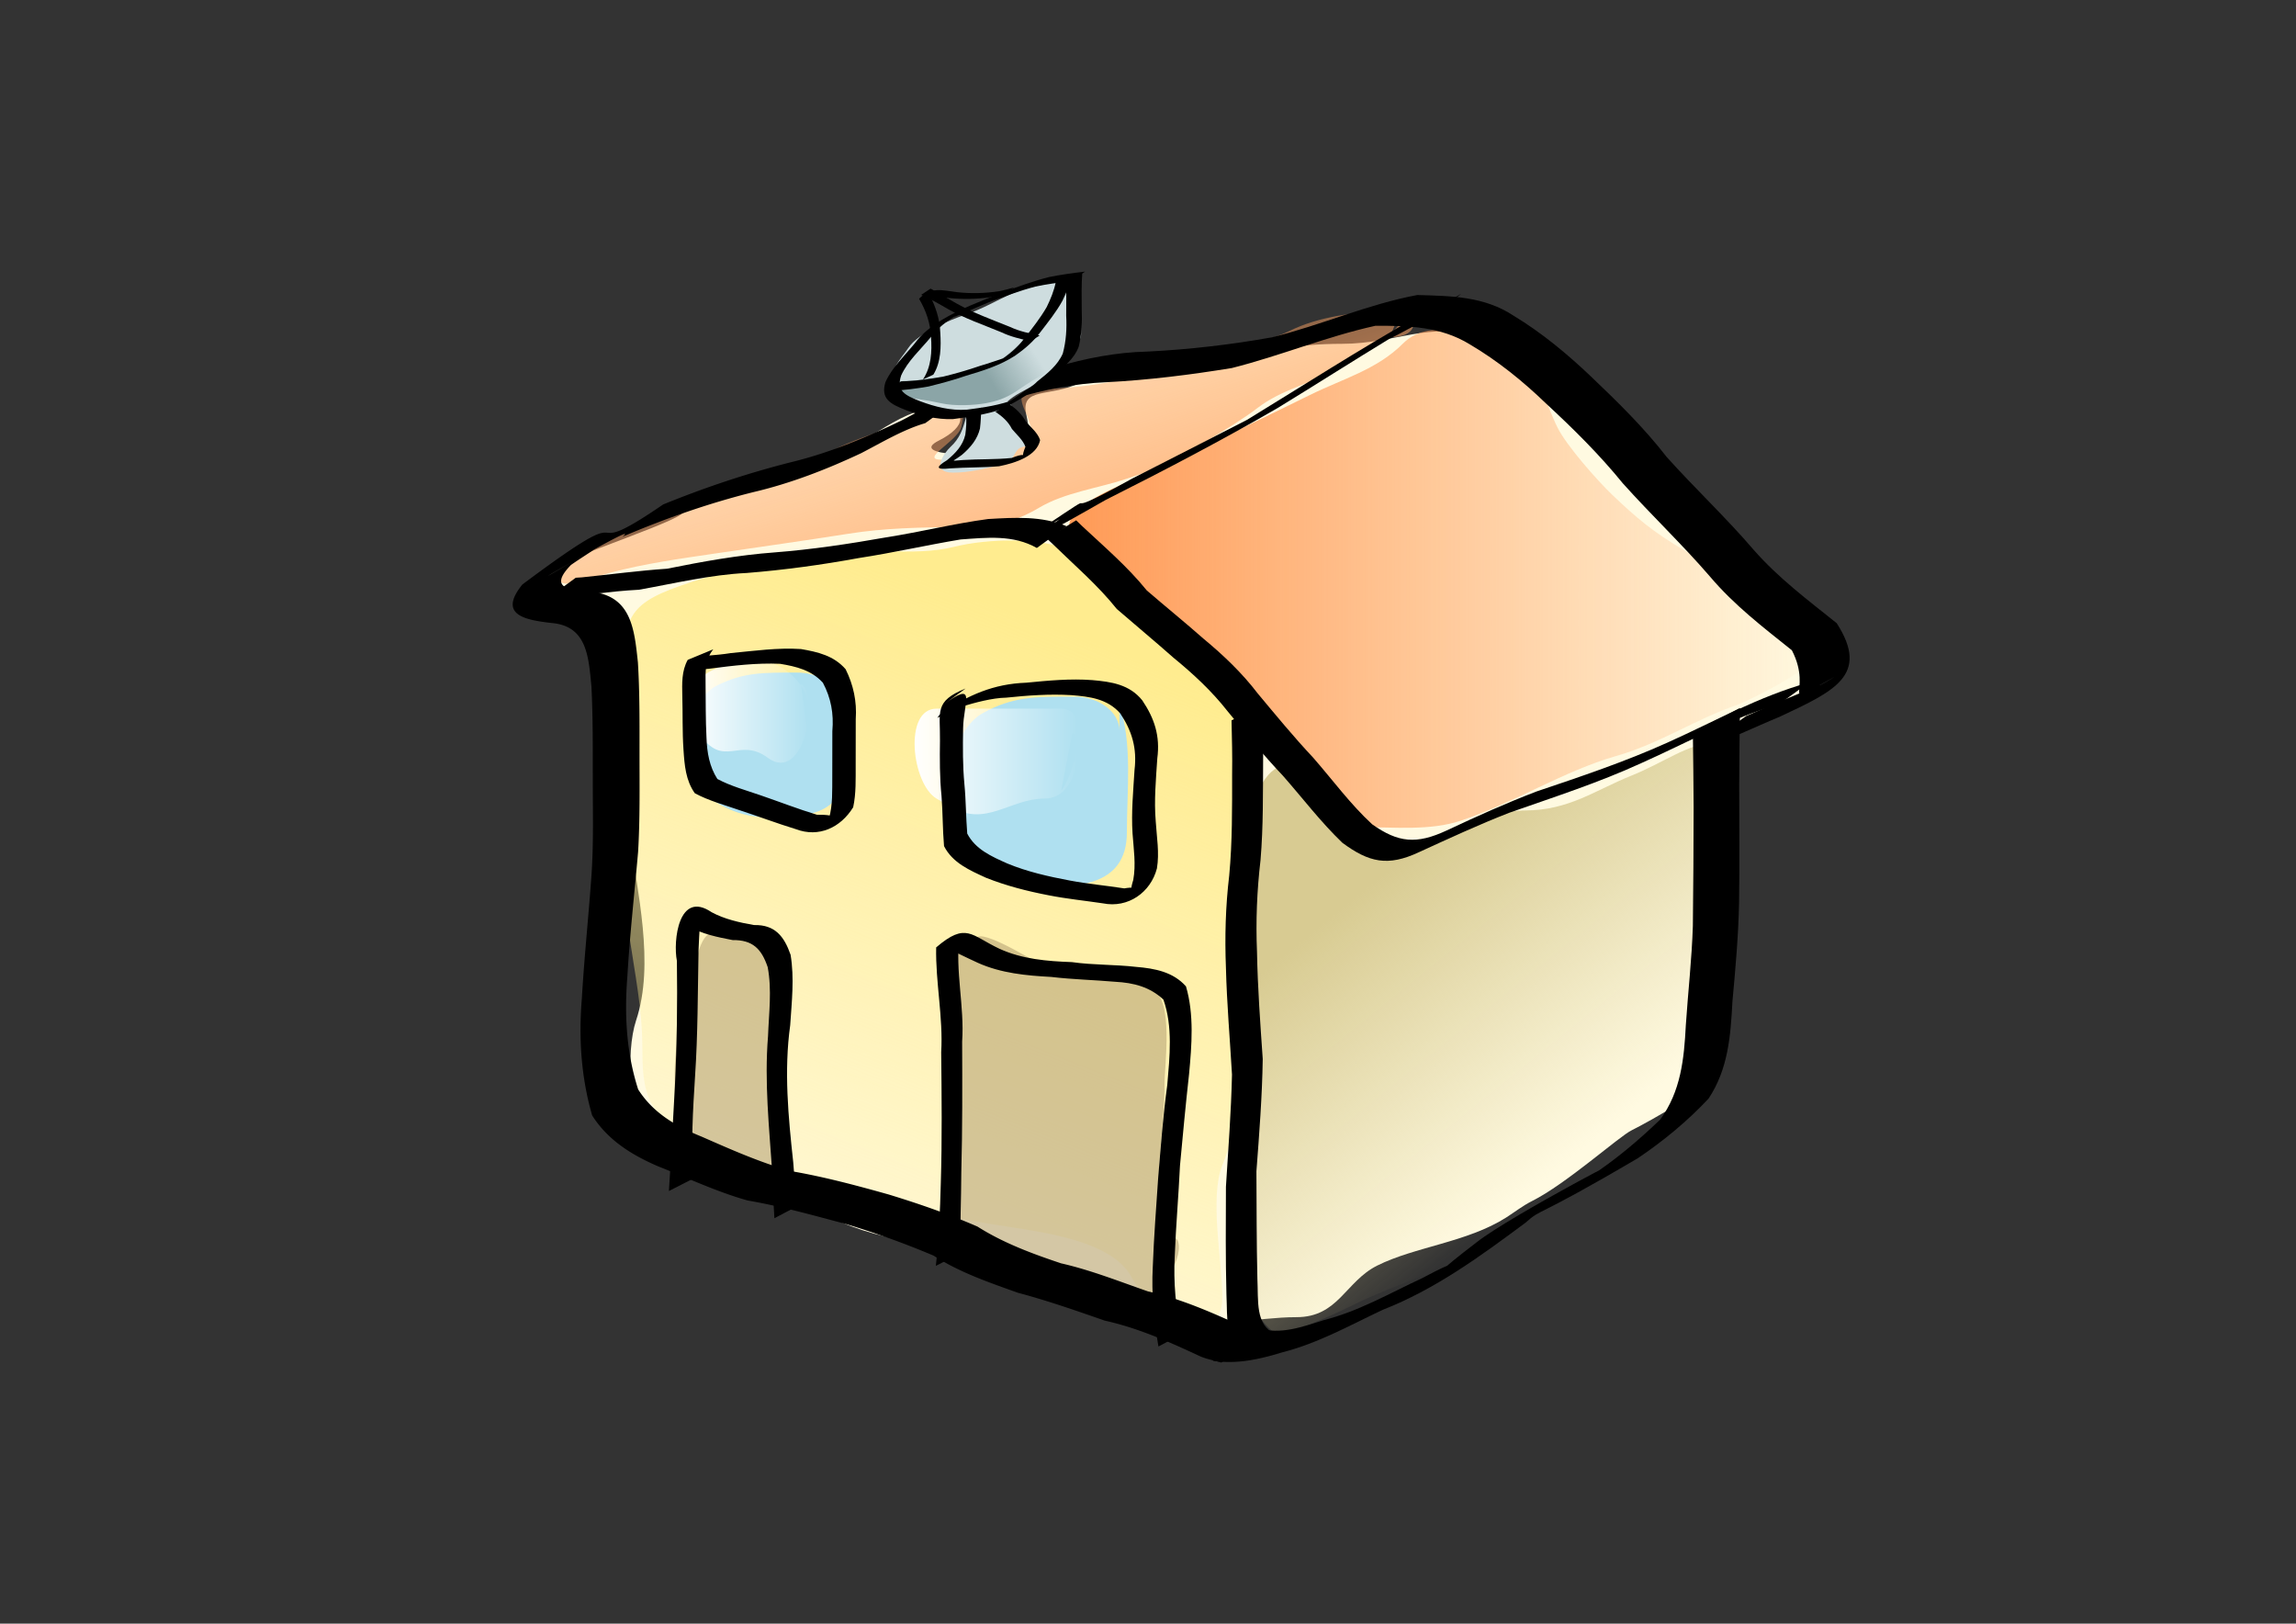
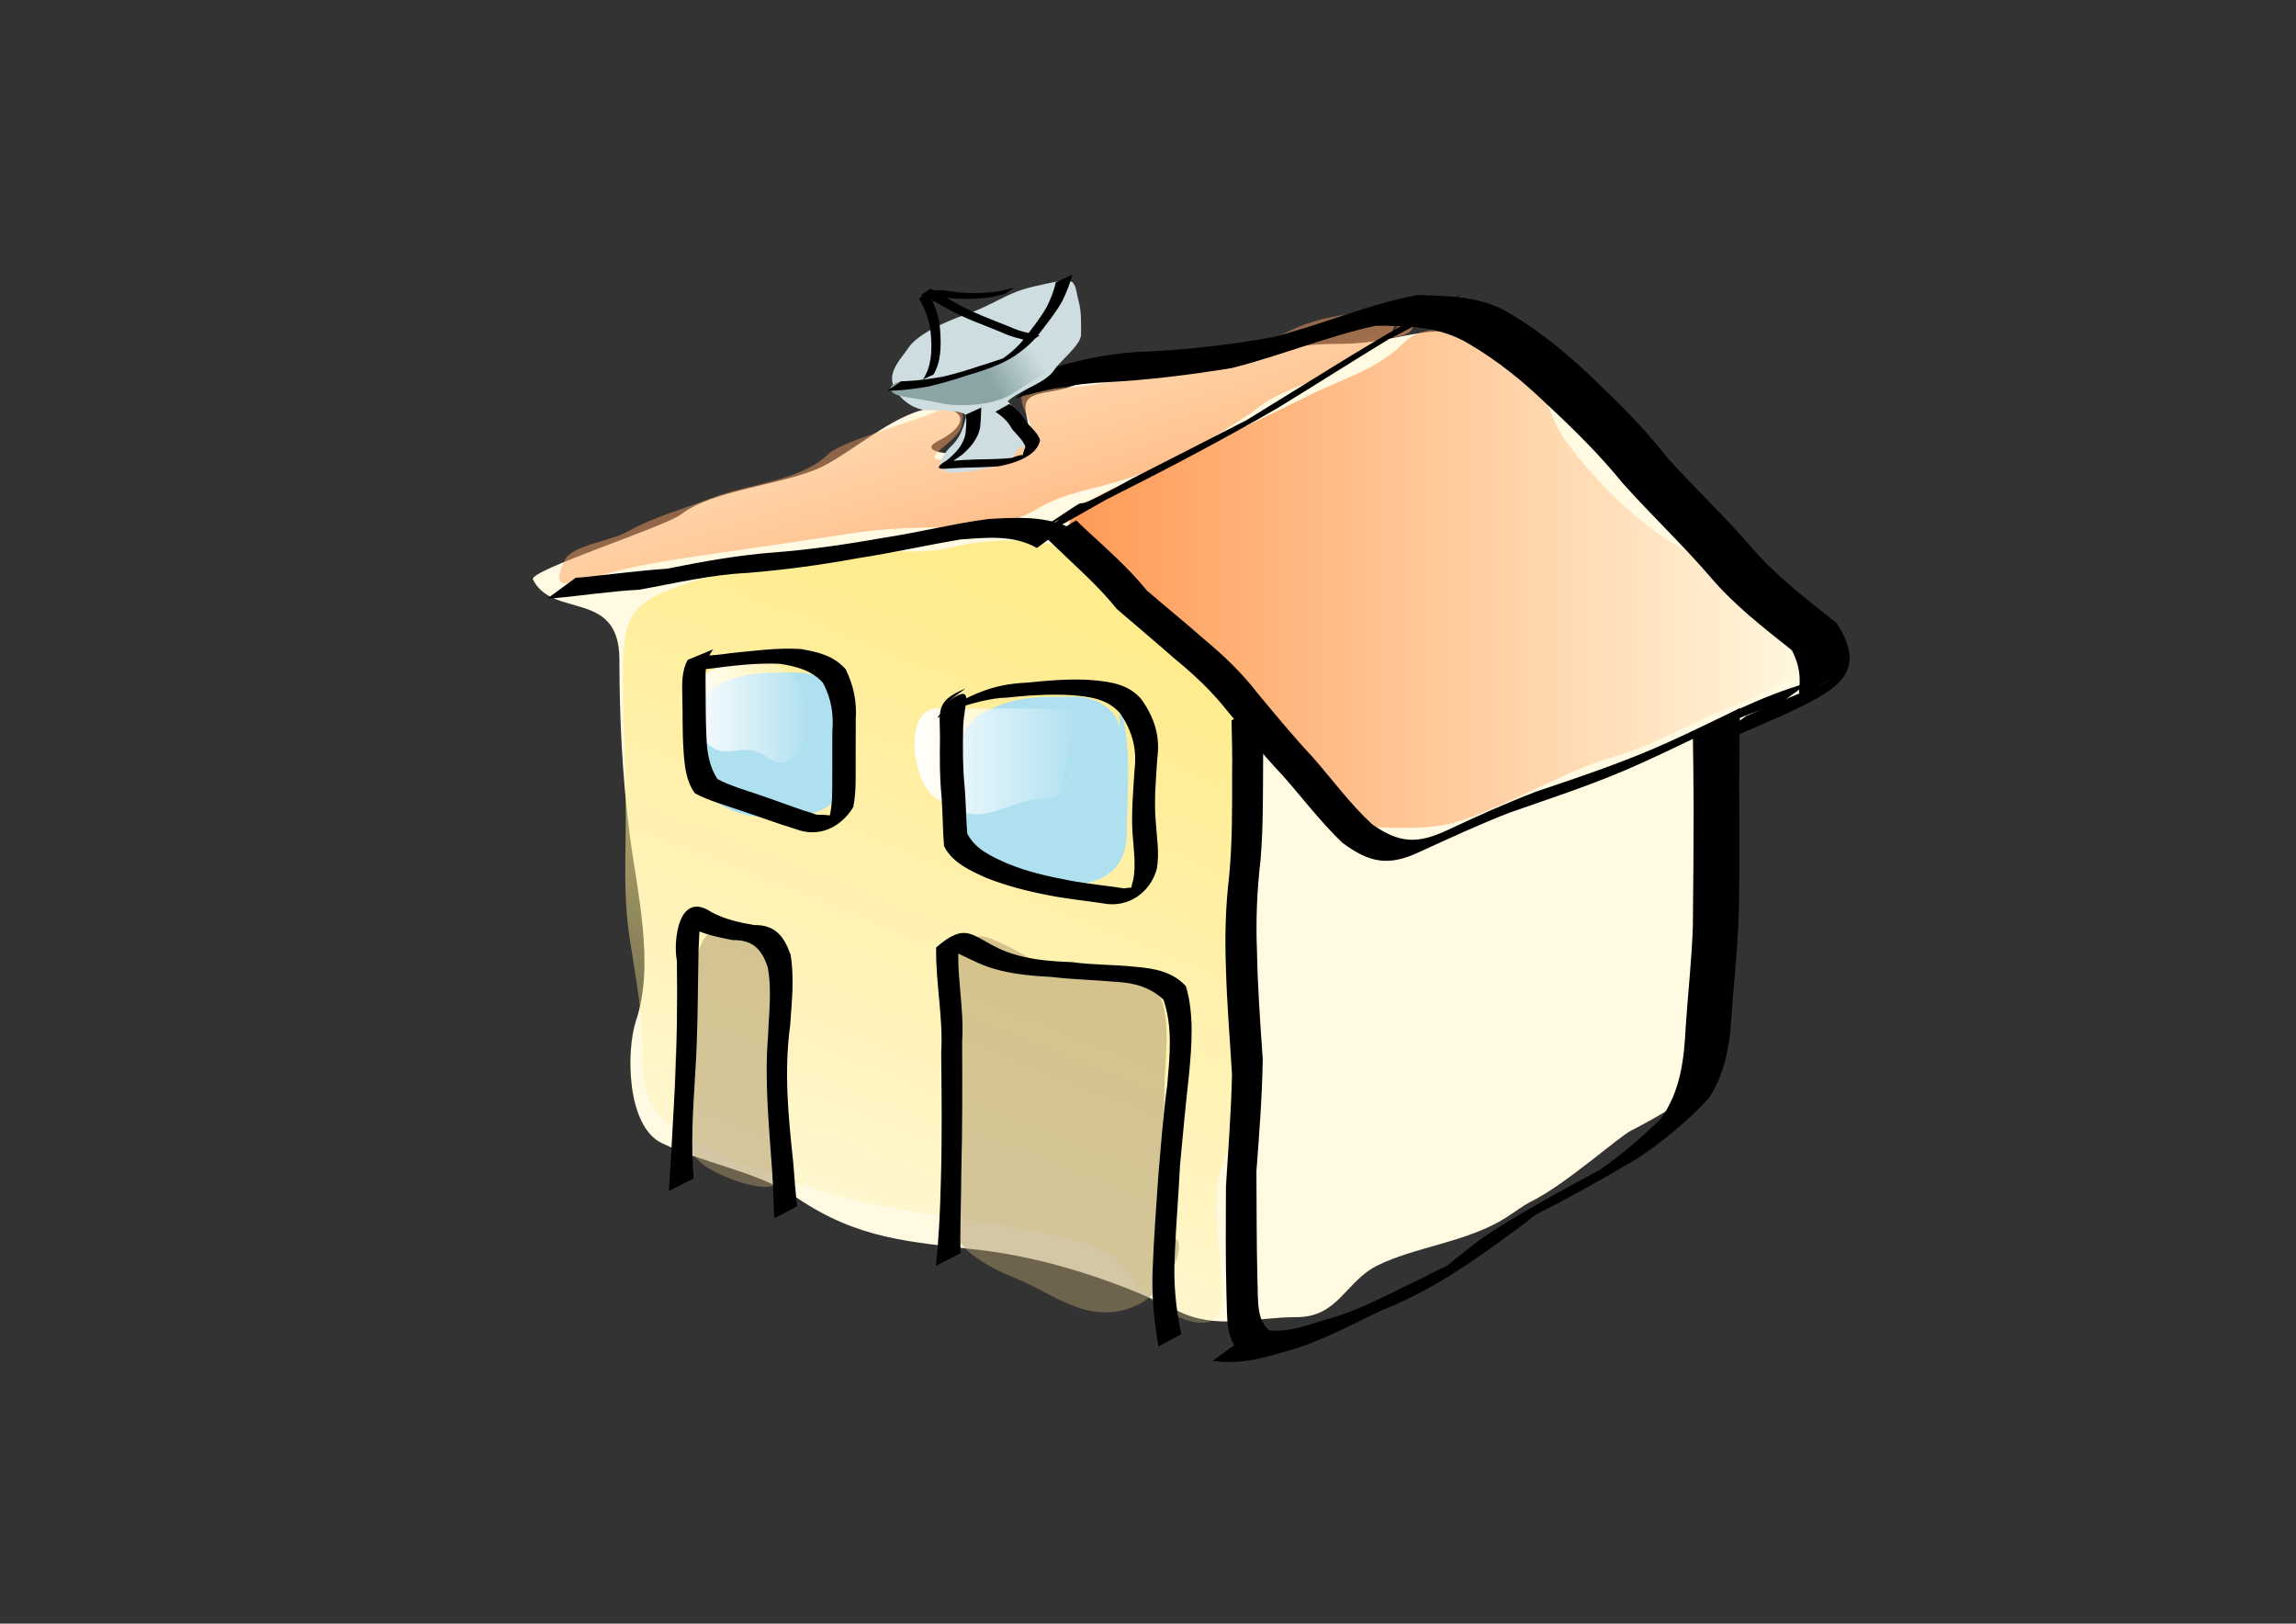
<svg xmlns="http://www.w3.org/2000/svg" xmlns:xlink="http://www.w3.org/1999/xlink" viewBox="0 0 1052.4 744.09" version="1.0">
  <rect x="0" y="0" width="1052.4" height="744.09" fill="#333333" stroke="none" />
  <defs>
    <linearGradient id="i" y2="230.35" gradientUnits="userSpaceOnUse" y1="249.12" gradientTransform="matrix(.819 0 0 1.221 -110 126)" x2="1138.1" x1="1186.9">
      <stop offset="0" stop-color="#ce2724" />
      <stop offset="1" stop-color="#ce2724" stop-opacity="0" />
    </linearGradient>
    <linearGradient id="d">
      <stop offset="0" stop-color="#ffe3e3" />
      <stop offset="1" stop-color="#ffe3e3" stop-opacity="0" />
    </linearGradient>
    <linearGradient id="c">
      <stop offset="0" stop-color="#8ba5a7" />
      <stop offset="1" stop-color="#8ba5a7" stop-opacity="0" />
    </linearGradient>
    <linearGradient id="a">
      <stop offset="0" stop-color="#3d534d" />
      <stop offset="1" stop-color="#61847b" stop-opacity="0" />
    </linearGradient>
    <linearGradient id="e">
      <stop offset="0" stop-color="#183f70" stop-opacity=".469" />
      <stop offset="1" stop-color="#61d5fa" stop-opacity=".082" />
    </linearGradient>
    <linearGradient id="g">
      <stop offset="0" stop-color="#7e75a2" />
      <stop offset="1" stop-color="#7e75a2" stop-opacity="0" />
    </linearGradient>
    <linearGradient id="f">
      <stop offset="0" stop-color="#f0e095" />
      <stop offset="1" stop-color="#b7a860" />
    </linearGradient>
    <linearGradient id="aD" y2="227.68" gradientUnits="userSpaceOnUse" y1="196.64" gradientTransform="matrix(.35 0 0 .439 63.188 512.09)" x2="147.47" x1="205.31">
      <stop offset="0" stop-color="#bacfd1" />
      <stop offset="1" stop-color="#bacfd1" stop-opacity="0" />
    </linearGradient>
    <linearGradient id="aE" y2="199.73" gradientUnits="userSpaceOnUse" y1="210.69" gradientTransform="matrix(.343 0 0 .447 63.824 512.48)" x2="186.01" x1="174.09">
      <stop offset="0" stop-color="#8ba5a7" />
      <stop offset="1" stop-color="#91a4a5" stop-opacity="0" />
    </linearGradient>
    <linearGradient id="aF" y2="236.42" gradientUnits="userSpaceOnUse" y1="243.81" gradientTransform="matrix(.3 0 0 .512 64.431 512.48)" x2="221.2" x1="172.47">
      <stop offset="0" stop-color="#8ba2a2" />
      <stop offset="1" stop-color="#8ba2a2" stop-opacity="0" />
    </linearGradient>
    <linearGradient id="as" y2="467.96" gradientUnits="userSpaceOnUse" y1="445.56" gradientTransform="matrix(.914 0 0 1.095 -64 111)" x2="971.39" x1="1016.9">
      <stop offset="0" stop-color="#8ca8ae" />
      <stop offset="1" stop-color="#8ca8ae" stop-opacity="0" />
    </linearGradient>
    <linearGradient id="at" y2="822.45" gradientUnits="userSpaceOnUse" y1="765.41" gradientTransform="matrix(1.668 0 0 .6 -64 111)" x2="512.76" x1="495.34">
      <stop offset="0" stop-color="#476e7a" />
      <stop offset="1" stop-color="#e0e7e9" stop-opacity="0" />
    </linearGradient>
    <linearGradient id="au" y2="690.93" gradientUnits="userSpaceOnUse" y1="718.1" gradientTransform="matrix(1.39 0 0 .719 -64 111)" x2="568.2" x1="624.01">
      <stop offset="0" stop-color="#e1eaeb" stop-opacity=".796" />
      <stop offset="1" stop-color="#9bb4bc" stop-opacity=".745" />
    </linearGradient>
    <linearGradient id="aa" y2="270.98" xlink:href="#a" gradientUnits="userSpaceOnUse" y1="272" gradientTransform="matrix(.671 0 0 1.49 179 128)" x2="543.21" x1="669.09" />
    <linearGradient id="ab" y2="536.57" xlink:href="#a" gradientUnits="userSpaceOnUse" y1="485.36" gradientTransform="matrix(1.626 0 0 .615 179 128)" x2="246.19" x1="233.77" />
    <linearGradient id="ac" y2="282.73" gradientUnits="userSpaceOnUse" y1="192.89" gradientTransform="matrix(.575 0 0 1.739 179 128)" x2="555.87" x1="628.96">
      <stop offset="0" stop-color="#9dc3b9" />
      <stop offset="1" stop-color="#7daa9e" stop-opacity="0" />
    </linearGradient>
    <linearGradient id="ad" y2="272.38" gradientUnits="userSpaceOnUse" y1="270.87" gradientTransform="matrix(.634 0 0 1.578 179 128)" x2="572.69" x1="540.51">
      <stop offset="0" stop-color="#41948e" />
      <stop offset="1" stop-color="#41948e" stop-opacity="0" />
    </linearGradient>
    <linearGradient id="R" y2="543.72" xlink:href="#b" gradientUnits="userSpaceOnUse" y1="543.72" gradientTransform="matrix(.436 0 0 .426 -573.93 -327.21)" x2="773.6" x1="759.76" />
    <linearGradient id="Q" y2="559.77" xlink:href="#b" gradientUnits="userSpaceOnUse" y1="559.77" gradientTransform="matrix(.437 0 0 .426 -573.93 -327.21)" x2="729.27" x1="712.78" />
    <linearGradient id="P" y2="794.88" xlink:href="#b" gradientUnits="userSpaceOnUse" y1="794.88" gradientTransform="matrix(.664 0 0 .28 -573.93 -327.21)" x2="507.98" x1="495.14" />
    <linearGradient id="O" y2="716.31" xlink:href="#b" gradientUnits="userSpaceOnUse" y1="716.31" gradientTransform="matrix(.58 0 0 .32 -573.93 -327.21)" x2="551.24" x1="534.02" />
    <linearGradient id="N" y2="451.56" xlink:href="#b" gradientUnits="userSpaceOnUse" y1="451.56" gradientTransform="matrix(.397 0 0 .469 -573.93 -327.21)" x2="851.15" x1="832.99" />
    <linearGradient id="M" y2="514.05" xlink:href="#b" gradientUnits="userSpaceOnUse" y1="514.05" gradientTransform="matrix(.433 0 0 .429 -573.93 -327.21)" x2="737.48" x1="721.37" />
    <linearGradient id="L" y2="456.59" xlink:href="#b" gradientUnits="userSpaceOnUse" y1="456.59" gradientTransform="matrix(.421 0 0 .441 -573.93 -327.21)" x2="798.51" x1="782.97" />
    <linearGradient id="K" y2="527.59" xlink:href="#b" gradientUnits="userSpaceOnUse" y1="527.59" gradientTransform="matrix(.471 0 0 .394 -573.93 -327.21)" x2="674.68" x1="657.88" />
    <linearGradient id="J" y2="434.44" xlink:href="#b" gradientUnits="userSpaceOnUse" y1="434.44" gradientTransform="matrix(.424 0 0 .438 -573.93 -327.21)" x2="794.65" x1="774.74" />
    <linearGradient id="I" y2="453.31" xlink:href="#b" gradientUnits="userSpaceOnUse" y1="453.31" gradientTransform="matrix(.427 0 0 .435 -573.93 -327.21)" x2="743.3" x1="724.14" />
    <linearGradient id="H" y2="365.79" xlink:href="#b" gradientUnits="userSpaceOnUse" y1="365.79" gradientTransform="matrix(.381 0 0 .488 -573.93 -327.21)" x2="887.03" x1="868.1" />
    <linearGradient id="G" y2="457.24" xlink:href="#b" gradientUnits="userSpaceOnUse" y1="457.24" gradientTransform="matrix(.456 0 0 .407 -573.93 -327.21)" x2="699.66" x1="682.56" />
    <linearGradient id="F" y2="445.72" xlink:href="#b" gradientUnits="userSpaceOnUse" y1="445.72" gradientTransform="matrix(.527 0 0 .353 -573.93 -327.21)" x2="568.69" x1="546.79" />
    <linearGradient id="E" y2="423.12" xlink:href="#b" gradientUnits="userSpaceOnUse" y1="423.12" gradientTransform="matrix(.518 0 0 .359 -573.93 -327.21)" x2="608.5" x1="591.16" />
    <linearGradient id="D" y2="354.4" xlink:href="#b" gradientUnits="userSpaceOnUse" y1="354.4" gradientTransform="matrix(.463 0 0 .402 -573.93 -327.21)" x2="679.39" x1="661.5" />
    <linearGradient id="C" y2="408.89" xlink:href="#b" gradientUnits="userSpaceOnUse" y1="408.89" gradientTransform="matrix(.515 0 0 .361 -573.93 -327.21)" x2="579.81" x1="560.51" />
    <linearGradient id="B" y2="681.51" xlink:href="#b" gradientUnits="userSpaceOnUse" y1="681.51" gradientTransform="matrix(.54 0 0 .344 -573.93 -327.21)" x2="498.18" x1="481.99" />
    <linearGradient id="A" y2="534.38" xlink:href="#b" gradientUnits="userSpaceOnUse" y1="534.38" gradientTransform="matrix(.442 0 0 .421 -573.93 -327.21)" x2="607.08" x1="588.17" />
    <linearGradient id="z" y2="542.65" xlink:href="#b" gradientUnits="userSpaceOnUse" y1="542.65" gradientTransform="matrix(.472 0 0 .393 -573.93 -327.21)" x2="570.82" x1="549.17" />
    <linearGradient id="y" y2="448.42" xlink:href="#b" gradientUnits="userSpaceOnUse" y1="448.42" gradientTransform="matrix(.415 0 0 .448 -573.93 -327.21)" x2="647.07" x1="625.79" />
    <linearGradient id="x" y2="391.27" xlink:href="#b" gradientUnits="userSpaceOnUse" y1="391.27" gradientTransform="matrix(.391 0 0 .476 -573.93 -327.21)" x2="692.64" x1="670.12" />
    <linearGradient id="w" y2="382.83" xlink:href="#b" gradientUnits="userSpaceOnUse" y1="382.83" gradientTransform="matrix(.411 0 0 .452 -573.93 -327.21)" x2="655.99" x1="632.6" />
    <linearGradient id="v" y2="313.41" xlink:href="#b" gradientUnits="userSpaceOnUse" y1="313.41" gradientTransform="matrix(.37 0 0 .502 -573.93 -327.21)" x2="728.56" x1="707.76" />
    <linearGradient id="u" y2="593.74" xlink:href="#b" gradientUnits="userSpaceOnUse" y1="593.74" gradientTransform="matrix(.491 0 0 .378 -573.93 -327.21)" x2="506.07" x1="484.55" />
    <linearGradient id="t" y2="492.34" xlink:href="#b" gradientUnits="userSpaceOnUse" y1="492.34" gradientTransform="matrix(.429 0 0 .433 -573.93 -327.21)" x2="577.53" x1="552.79" />
    <linearGradient id="s" y2="507.62" xlink:href="#b" gradientUnits="userSpaceOnUse" y1="507.62" gradientTransform="matrix(.467 0 0 .398 -573.93 -327.21)" x2="539.58" x1="508.75" />
    <linearGradient id="r" y2="478.83" xlink:href="#b" gradientUnits="userSpaceOnUse" y1="478.83" gradientTransform="matrix(.469 0 0 .396 -573.93 -327.21)" x2="534.98" x1="509.1" />
    <linearGradient id="q" y2="469.37" xlink:href="#b" gradientUnits="userSpaceOnUse" y1="469.37" gradientTransform="matrix(.494 0 0 .376 -573.93 -327.21)" x2="505.72" x1="480.67" />
    <linearGradient id="p" y2="418.4" xlink:href="#b" gradientUnits="userSpaceOnUse" y1="418.4" gradientTransform="matrix(.474 0 0 .392 -573.93 -327.21)" x2="529.56" x1="501.21" />
    <linearGradient id="o" y2="307.72" xlink:href="#b" gradientUnits="userSpaceOnUse" y1="307.72" gradientTransform="matrix(.385 0 0 .482 -573.93 -327.21)" x2="651.97" x1="622.54" />
    <linearGradient id="S" y2="276.53" xlink:href="#c" gradientUnits="userSpaceOnUse" y1="284.78" gradientTransform="matrix(.655 0 0 .506 232.74 101.32)" x2="600.62" x1="581.95" />
    <linearGradient id="n" y2="306.11" gradientUnits="userSpaceOnUse" y1="306.11" gradientTransform="matrix(.296 0 0 .628 -573.93 -327.21)" x2="1170.7" x1="952.91">
      <stop offset="0" stop-color="#baa589" />
      <stop offset="1" stop-color="#baa589" stop-opacity="0" />
    </linearGradient>
    <linearGradient id="m" y2="334.59" gradientUnits="userSpaceOnUse" y1="332.75" gradientTransform="matrix(.324 0 0 .573 -573.93 -327.21)" x2="685.79" x1="924.96">
      <stop offset="0" stop-color="#ffe0ab" />
      <stop offset="1" stop-color="#ffe0ab" stop-opacity="0" />
    </linearGradient>
    <linearGradient id="aH" y2="168.5" gradientUnits="userSpaceOnUse" y1="67.732" gradientTransform="matrix(1.906 0 0 1.693 -433.68 -89.818)" x2="545.6" x1="546.27">
      <stop offset="0" stop-color="#007759" />
      <stop offset="1" stop-color="#00a97e" />
    </linearGradient>
    <linearGradient id="h" y2="345.92" gradientUnits="userSpaceOnUse" y1="403.96" gradientTransform="matrix(.982 0 0 1.018 -110 126)" x2="918.84" x1="944.16">
      <stop offset="0" stop-color="#b20000" />
      <stop offset="1" stop-color="#b20000" stop-opacity="0" />
    </linearGradient>
    <linearGradient id="b">
      <stop offset="0" stop-color="#fff" />
      <stop offset="1" stop-color="#fff" stop-opacity="0" />
    </linearGradient>
    <linearGradient id="j" y2="312.48" gradientUnits="userSpaceOnUse" y1="333.59" gradientTransform="matrix(1.102 0 0 .907 -110 126)" x2="746.28" x1="769.37">
      <stop offset="0" stop-color="#ce2724" />
      <stop offset="1" stop-color="#ce2724" stop-opacity="0" />
    </linearGradient>
    <linearGradient id="k" y2="433.2" xlink:href="#d" gradientUnits="userSpaceOnUse" y1="433.2" gradientTransform="matrix(1.594 0 0 .627 -110 126)" x2="543.49" x1="517.77" />
    <linearGradient id="l" y2="437.94" xlink:href="#d" gradientUnits="userSpaceOnUse" y1="437.94" gradientTransform="matrix(1.148 0 0 .871 -110 126)" x2="734.54" x1="707.47" />
    <linearGradient id="T" y2="675.33" gradientUnits="userSpaceOnUse" y1="675.33" gradientTransform="matrix(1.229 0 0 .814 87 73)" x2="631.39" x1="536.44">
      <stop offset="0" stop-color="#ff9a56" />
      <stop offset="1" stop-color="#ff9a56" stop-opacity="0" />
    </linearGradient>
    <linearGradient id="U" y2="888.68" gradientUnits="userSpaceOnUse" y1="964.36" gradientTransform="matrix(1.751 0 0 .571 87 73)" x2="331.04" x1="402.71">
      <stop offset="0" stop-color="#ffa362" />
      <stop offset="1" stop-color="#ffa362" stop-opacity="0" />
    </linearGradient>
    <linearGradient id="V" y2="567.04" gradientUnits="userSpaceOnUse" y1="524.42" gradientTransform="matrix(.898 0 0 1.113 87 73)" x2="832.4" x1="804.58">
      <stop offset="0" stop-color="#d8cb92" />
      <stop offset="1" stop-color="#d8cb92" stop-opacity="0" />
    </linearGradient>
    <linearGradient id="W" y2="591.48" gradientUnits="userSpaceOnUse" y1="484.06" gradientTransform="matrix(.892 0 0 1.121 87 73)" x2="662.5" x1="696.47">
      <stop offset="0" stop-color="#ffec8f" />
      <stop offset="1" stop-color="#ffec8f" stop-opacity="0" />
    </linearGradient>
    <linearGradient id="X" y2="750.84" xlink:href="#b" gradientUnits="userSpaceOnUse" y1="750.84" gradientTransform="matrix(1.135 0 0 .96 171.37 -77.88)" x2="470.87" x1="454.21" />
    <linearGradient id="Y" y2="869.3" xlink:href="#b" gradientUnits="userSpaceOnUse" y1="869.3" gradientTransform="matrix(1.3 0 0 .838 171.37 -77.88)" x2="443.22" x1="423.68" />
    <linearGradient id="Z" y2="276.53" xlink:href="#c" gradientUnits="userSpaceOnUse" y1="284.78" gradientTransform="matrix(.468 0 0 .276 370.67 434.11)" x2="600.62" x1="581.95" />
    <linearGradient id="aR" y2="997.69" gradientUnits="userSpaceOnUse" y1="961.79" gradientTransform="matrix(1.292 0 0 .774 -13 19)" x2="-364.76" x1="-400.32">
      <stop offset="0" stop-color="#a3d7ff" />
      <stop offset="1" stop-color="#a3d7ff" stop-opacity="0" />
    </linearGradient>
    <linearGradient id="aS" y2="1089.7" gradientUnits="userSpaceOnUse" y1="1111.6" gradientTransform="matrix(1.259 0 0 .795 -13 19)" x2="-357.19" x1="-337.15">
      <stop offset="0" stop-color="#447aa6" />
      <stop offset="1" stop-color="#447aa6" stop-opacity="0" />
    </linearGradient>
    <linearGradient id="aT" y2="689.19" gradientUnits="userSpaceOnUse" y1="618.22" gradientTransform="matrix(.769 0 0 1.3 -12 20)" x2="-664.82" x1="-712.04">
      <stop offset="0" stop-color="#e4b270" />
      <stop offset="1" stop-color="#e4b270" stop-opacity="0" />
    </linearGradient>
    <linearGradient id="aU" y2="684.27" gradientUnits="userSpaceOnUse" y1="621.29" gradientTransform="matrix(.786 0 0 1.272 -13 19)" x2="-481.16" x1="-594.9">
      <stop offset="0" stop-color="#e4b270" />
      <stop offset="1" stop-color="#e4b270" stop-opacity="0" />
    </linearGradient>
    <linearGradient id="aV" y2="1029.6" gradientUnits="userSpaceOnUse" y1="1062.1" gradientTransform="matrix(1.316 0 0 .76 -13 19)" x2="-262.53" x1="-262.21">
      <stop offset="0" stop-color="#679400" />
      <stop offset="1" stop-color="#b2ff00" />
    </linearGradient>
    <linearGradient id="aW" y2="1266.6" gradientUnits="userSpaceOnUse" y1="1295.6" gradientTransform="matrix(1.604 0 0 .623 -13 19)" x2="-381.05" x1="-381.15">
      <stop offset="0" stop-color="#70a100" />
      <stop offset="1" stop-color="#b1ff00" />
    </linearGradient>
    <linearGradient id="aX" y2="642.56" gradientUnits="userSpaceOnUse" y1="651.73" gradientTransform="matrix(.812 0 0 1.232 -13 19)" x2="-797.2" x1="-798.24">
      <stop offset="0" stop-color="#74a700" />
      <stop offset="1" stop-color="#96d800" />
    </linearGradient>
    <linearGradient id="aY" y2="1102.4" gradientUnits="userSpaceOnUse" y1="1081.1" gradientTransform="matrix(1.359 0 0 .736 -13 19)" x2="-380.21" x1="-404.03">
      <stop offset="0" stop-color="#fff" />
      <stop offset="1" stop-color="#fff" stop-opacity="0" />
    </linearGradient>
    <linearGradient id="aZ" y2="1260.8" gradientUnits="userSpaceOnUse" y1="1239.5" gradientTransform="matrix(1.429 0 0 .7 -13 19)" x2="-323" x1="-349.88">
      <stop offset="0" stop-color="#fff" />
      <stop offset="1" stop-color="#fff" stop-opacity="0" />
    </linearGradient>
    <linearGradient id="ba" y2="1016.4" gradientUnits="userSpaceOnUse" y1="1007.3" gradientTransform="matrix(1.371 0 0 .729 -13 19)" x2="-370.1" x1="-380.04">
      <stop offset="0" stop-color="#fff" />
      <stop offset="1" stop-color="#fff" stop-opacity="0" />
    </linearGradient>
    <linearGradient id="aQ" y2="1656.3" gradientUnits="userSpaceOnUse" y1="1612.2" gradientTransform="matrix(2.265 0 0 .442 173 167)" x2="-181.04" x1="-165.71">
      <stop offset="0" stop-color="#fff" />
      <stop offset="1" stop-color="#fff" stop-opacity="0" />
    </linearGradient>
    <linearGradient id="aj" y2="234.65" xlink:href="#g" gradientUnits="userSpaceOnUse" y1="204.25" gradientTransform="matrix(.827 0 0 .579 183.58 167.24)" x2="446.54" x1="413.13" />
    <linearGradient id="ai" y2="166.91" xlink:href="#g" gradientUnits="userSpaceOnUse" y1="98.588" gradientTransform="matrix(.827 0 0 .579 181.79 166.21)" x2="345.67" x1="249.45" />
    <linearGradient id="ah" y2="172.05" gradientUnits="userSpaceOnUse" y1="179.57" gradientTransform="matrix(.826 0 0 .58 183.58 167.24)" x2="384.61" x1="362.67">
      <stop offset="0" stop-color="#66798c" />
      <stop offset="1" stop-color="#66798c" stop-opacity="0" />
    </linearGradient>
    <linearGradient id="aP" y2="786.43" gradientUnits="userSpaceOnUse" y1="819.75" gradientTransform="matrix(.943 0 0 1.06 45.314 33.324)" x2="-219.38" x1="-239.39">
      <stop offset="0" stop-color="#bddef9" />
      <stop offset="1" stop-color="#bddef9" stop-opacity="0" />
    </linearGradient>
    <linearGradient id="aI" y2="100.71" gradientUnits="userSpaceOnUse" y1="111.28" gradientTransform="matrix(.694 0 0 1.441 -113 -96)" x2="1268.7" x1="1351.6">
      <stop offset="0" stop-color="#785d3f" />
      <stop offset="1" stop-color="#785d3f" stop-opacity="0" />
    </linearGradient>
    <linearGradient id="aJ" y2="145.25" gradientUnits="userSpaceOnUse" y1="68.809" gradientTransform="matrix(.852 0 0 1.174 -113 -96)" x2="969.65" x1="1018.6">
      <stop offset="0" stop-color="#ddb890" />
      <stop offset="1" stop-color="#ddb890" stop-opacity="0" />
    </linearGradient>
    <linearGradient id="aK" y2="159.33" gradientUnits="userSpaceOnUse" y1="108.51" gradientTransform="matrix(1.932 0 0 .518 -113 -96)" x2="442.65" x1="439.82">
      <stop offset="0" stop-color="#c8b197" />
      <stop offset="1" stop-color="#c8b197" stop-opacity="0" />
    </linearGradient>
    <linearGradient id="ag" y2="98.535" gradientUnits="userSpaceOnUse" y1="137.72" gradientTransform="matrix(.666 0 0 .719 183.58 167.24)" x2="512.44" x1="456.71">
      <stop offset="0" stop-color="#7f97ae" />
      <stop offset="1" stop-color="#7f97ae" stop-opacity="0" />
    </linearGradient>
    <linearGradient id="aG" y2="1120.5" gradientUnits="userSpaceOnUse" y1="1120.5" gradientTransform="matrix(1.812 0 0 .552 52 131)" x2="283.4" x1="194.54">
      <stop offset="0" stop-color="#214965" />
      <stop offset="1" stop-color="#2f6891" stop-opacity="0" />
    </linearGradient>
    <linearGradient id="az" y2="425.62" gradientUnits="userSpaceOnUse" y1="425.62" gradientTransform="matrix(.982 0 0 1.018 2.845 -1.012)" x2="484.16" x1="380.77">
      <stop offset="0" stop-color="#949494" />
      <stop offset="1" stop-color="#cecece" />
    </linearGradient>
    <linearGradient id="aA" y2="848" gradientUnits="userSpaceOnUse" y1="833.93" gradientTransform="matrix(1.76 0 0 .568 2.845 -1.012)" x2="237.13" x1="226.58">
      <stop offset="0" stop-color="#8e8e8e" />
      <stop offset="1" stop-color="#8e8e8e" stop-opacity="0" />
    </linearGradient>
    <linearGradient id="aB" y2="373.6" gradientUnits="userSpaceOnUse" y1="447.73" gradientTransform="matrix(1.026 0 0 .975 2.845 -1.012)" x2="408.96" x1="409.47">
      <stop offset="0" stop-color="#6d6d6d" />
      <stop offset="1" stop-color="#6d6d6d" stop-opacity="0" />
    </linearGradient>
    <linearGradient id="aC" y2="203.9" gradientUnits="userSpaceOnUse" y1="163.06" gradientTransform="matrix(.473 0 0 2.112 4 0)" x2="1387.9" x1="1355.2">
      <stop offset="0" stop-color="#878787" />
      <stop offset="1" stop-color="#878787" stop-opacity="0" />
    </linearGradient>
    <linearGradient id="av" y2="467.96" gradientUnits="userSpaceOnUse" y1="445.56" gradientTransform="matrix(.914 0 0 1.095 -288.59 85.961)" x2="971.39" x1="1016.9">
      <stop offset="0" stop-color="#7d7d7d" stop-opacity=".745" />
      <stop offset="1" stop-color="#fff" />
    </linearGradient>
    <linearGradient id="aw" y2="822.45" gradientUnits="userSpaceOnUse" y1="765.41" gradientTransform="matrix(1.668 0 0 .6 -288.59 85.961)" x2="512.76" x1="495.34">
      <stop offset="0" stop-color="#686868" />
      <stop offset="1" stop-color="#fff" />
    </linearGradient>
    <linearGradient id="ax" y2="690.93" gradientUnits="userSpaceOnUse" y1="718.1" gradientTransform="matrix(1.39 0 0 .719 -288.59 85.961)" x2="568.2" x1="624.01">
      <stop offset="0" stop-color="#fff" stop-opacity=".796" />
      <stop offset="1" stop-color="#828282" stop-opacity=".735" />
    </linearGradient>
    <linearGradient id="ay" y2="801.66" gradientUnits="userSpaceOnUse" y1="801.66" gradientTransform="matrix(1.751 0 0 .823 86.129 -36.44)" x2="285.48" x1="225.25">
      <stop offset="0" stop-color="#aeaeae" />
      <stop offset="1" stop-color="#aeaeae" stop-opacity="0" />
    </linearGradient>
    <linearGradient id="al" y2="452.67" gradientUnits="userSpaceOnUse" y1="450.3" gradientTransform="matrix(.899 0 0 1.112 -24 21)" x2="406.96" x1="586.46">
      <stop offset="0" stop-color="#f5eecd" />
      <stop offset="1" stop-color="#f5eecd" stop-opacity="0" />
    </linearGradient>
    <linearGradient id="am" y2="422.99" gradientUnits="userSpaceOnUse" y1="422.99" gradientTransform="matrix(.839 0 0 1.192 -24 21)" x2="775.58" x1="616.49">
      <stop offset="0" stop-color="#a19c82" />
      <stop offset="1" stop-color="#e9d889" stop-opacity="0" />
    </linearGradient>
    <linearGradient id="an" y2="804.64" xlink:href="#e" gradientUnits="userSpaceOnUse" y1="803.52" gradientTransform="matrix(1.686 0 0 .593 -24 21)" x2="306.98" x1="241.83" />
    <linearGradient id="ao" y2="901.93" xlink:href="#e" gradientUnits="userSpaceOnUse" y1="935.27" gradientTransform="matrix(1.686 0 0 .593 -24 21)" x2="304.74" x1="242.22" />
    <linearGradient id="ap" y2="789.39" xlink:href="#e" gradientUnits="userSpaceOnUse" y1="826.72" gradientTransform="matrix(1.686 0 0 .593 -24 21)" x2="331.53" x1="363.52" />
    <linearGradient id="aq" y2="442.28" gradientUnits="userSpaceOnUse" y1="415.96" gradientTransform="matrix(1.143 0 0 .875 -24 21)" x2="469.11" x1="452.33">
      <stop offset="0" stop-color="#c3d5d7" />
      <stop offset="1" stop-color="#c3d5d7" stop-opacity="0" />
    </linearGradient>
    <linearGradient id="ar" y2="403.88" gradientUnits="userSpaceOnUse" y1="450.15" gradientTransform="matrix(1.155 0 0 .865 -24 21)" x2="450" x1="436.87">
      <stop offset="0" stop-color="#8ba5a7" />
      <stop offset="1" stop-color="#8ba5a7" stop-opacity="0" />
    </linearGradient>
    <linearGradient id="ak" y2="98.118" gradientUnits="userSpaceOnUse" y1="71.328" gradientTransform="matrix(.527 0 0 .909 183.58 167.24)" x2="549.94" x1="577.01">
      <stop offset="0" stop-color="#a7d6ff" />
      <stop offset="1" stop-color="#a7d6ff" stop-opacity="0" />
    </linearGradient>
    <radialGradient id="ae" xlink:href="#f" gradientUnits="userSpaceOnUse" cy="87.624" cx="428.69" gradientTransform="matrix(.814 0 0 .588 183.58 167.24)" r="27.344" />
    <radialGradient id="af" xlink:href="#f" gradientUnits="userSpaceOnUse" cy="206.09" cx="294.7" gradientTransform="matrix(.881 0 0 .544 183.58 167.24)" r="22.643" />
    <radialGradient id="aL" fx="978.28" fy="131.98" gradientUnits="userSpaceOnUse" cy="130.81" cx="977.47" gradientTransform="matrix(.844 0 0 1.185 -113 -96)" r="45.528">
      <stop offset="0" stop-color="#6adfff" />
      <stop offset="1" stop-color="#40869a" />
    </radialGradient>
    <radialGradient id="aO" fx="-197" fy="1149.8" gradientUnits="userSpaceOnUse" cy="1148.4" cx="-196.64" gradientTransform="matrix(1.436 0 0 .696 45.314 33.324)" r="43.915">
      <stop offset="0" stop-color="#a9d4f6" />
      <stop offset="1" stop-color="#a9d4f6" stop-opacity="0" />
    </radialGradient>
    <radialGradient id="aN" fx="-268.9" fy="944.96" gradientUnits="userSpaceOnUse" cy="944.06" cx="-270.41" gradientTransform="matrix(1.087 0 0 .92 45.314 33.324)" r="60.126">
      <stop offset="0" stop-color="#6db8f2" />
      <stop offset="1" stop-color="#a2d1f5" stop-opacity="0" />
    </radialGradient>
    <radialGradient id="aM" fx="-278.02" gradientUnits="userSpaceOnUse" cy="1062.9" cx="-275.86" gradientTransform="matrix(1.19 0 0 .841 45.314 33.324)" r="195.23">
      <stop offset="0" stop-color="#9fcff5" />
      <stop offset="1" stop-color="#9fcff5" stop-opacity="0" />
    </radialGradient>
  </defs>
  <path d="M784.869 337.769c-7.445 16.956 0 36.099 0 53.173v44.312c0 18.581 9.866 42.303 2.954 56.128-3.22 6.47-31.698 22.54-39.88 26.587-6.027 2.983-29.955 24.578-45.79 32.495-4.164 2.097-7.887 5.022-11.816 7.533-17.872 11.343-41.741 13.352-59.082 22.008-14.593 7.326-17.813 23.633-36.985 23.633-19.556 0-36.601 6.055-54.592-2.955-27-13.47-60.677-24.341-90.13-27.768-32.79-3.84-55.98-4.904-84.162-23.899-18.079-12.17-42.007-15.509-62.036-25.14-16.13-7.739-16.454-42.213-11.816-56.127 8.744-26.203.413-59.2-2.954-85.669-3.309-25.848-4.668-53.499-4.668-79.76 0-32.525-30.634-18.582-39.644-36.78-2.038-4.105 60.589-24.134 67.945-29.836 14.681-11.432 48.329-13.648 64.99-22.008 14.268-7.119 35.922-26.587 51.46-26.587 15.686 0 14.416 8.42 1.714 14.771-14.978 7.503 23.219 7.06 26.587 5.908 11.639-3.87 16.867-2.334 13.47-17.724-2.895-13.058 10.9-7.74 24.933-14.77 17.665-8.834 42.834-4.048 62.036-8.863 21.299-5.318 35.597-8.863 57.753-8.863 24.607 0 40.323-10.634 63.365-2.954 16.336 5.465 36.454 26.47 48.536 38.404 12.968 12.85 21.86 25.11 34.179 38.403 11.846 12.82 24.519 23.101 35.449 34.12 9.926 10.014 26.173 23.278 35.45 27.916 20.944 10.487-9.159 26.882-14.771 32.495" fill-rule="evenodd" fill="#fffae1" />
  <path d="M862 632.09c4.73 2.37-11.15 9.72-12 10-6.45 2.15-11.97 6-19 8-7.96 2.27-15.8 7.27-24 10-4.75 1.59-10.38 1-15.42 1-2.03 0-8.79-9.2-10.58-11-4.77-4.77-9.82-10.82-14-15-4.56-4.55-10.2-10.57-16-14.47-3.67-2.47-6.96-5.99-3-9.09 3.87-3.03 8.91-4.39 13-6.44 8.09-4.04 14.55-7.06 22.5-11 5.2-2.57 10.46-3.96 14.5-8 4.52-4.52 12.33-.83 16 1 4.83 2.42 6.19 8.39 8 12 1.42 2.85 6.14 8.18 8.47 10.42 3.72 3.56 6.39 5.81 11.11 8.58 3.94 2.31 9.55 6.31 12.42 8.59 3.9 3.09 7.58 3.25 5 8.41" fill-rule="evenodd" fill="url(#T)" transform="translate(-1714.3 -1573.8) scale(2.954)" />
  <path d="M798 580.09c2.78 2.21-7.35 8.68-10 10-4.22 2.12-8.88 3.14-12.58 6-3.67 2.85-13.91 8.83-17.42 10-1 .34-2 .67-3 1-4.2 1.41-9.43 2.07-13.42 4.44-4.13 2.45-7.65 3.03-12.58 3.03-5.69 0-11.47.13-17 1.01-6.89 1.09-13.58 2.02-20.42 3.03-5.59.82-11.28 1.61-16.58 3.03-5.63 1.51-9.81 3.66-7-2.02 1.14-2.3 7.09-2.84 10-4.52 3.39-1.94 8.82-3.54 12.57-5 5.98-2.33 14.08-2.64 18.43-7 1.66-1.65 13.39-5.16 15.41-6 3.84-1.59 6.16-2.09 5.05 2-.58 2.14-6.55 5-3.03 5 3.39 0 8.14-.53 11.11-2 5.75-2.84 3.68.31 2.46-4-.54-1.91-3.06-5 1.58-5 6.31 0 14.95-1.26 20.42-4 5.49-2.74 12.77-2.18 18.47-5 4.39-2.17 10.23-3 15.53-3 4.66 0 5.01 4 0 4" fill-rule="evenodd" fill="url(#U)" transform="translate(-1714.3 -1573.8) scale(2.954)" />
-   <path d="M779 740.09c-5.29-2.72-7-12.2-7-20.48v-21.52c0-6.8 1-13.74 1-20 0-6.64.19-12.54 1.41-18.58.92-4.54 2.69-8.42 7.07-8.42 1.9 0 6.31 8.81 8.08 10.44 5.37 4.94 4.93 4.07 12.44 1.56 4.71-1.57 9.73-4.59 15-4.59 6.78 0 10.89-3.16 16.5-5.41 4.91-1.96 8.89-5 12.5-5 .94 0-1 15.49-1 16.47v19.53c0 7.44 1.9 10.87-2.41 17-3.9 5.57-6.46 6.97-11.59 11-5.82 4.58-13.02 7.88-19 12.58-6.42 5.04-14.64 7.07-21.43 10.42-4.07 2.02-7.26 3.27-11.57 5z" fill-rule="evenodd" fill="url(#V)" transform="translate(-1714.3 -1573.8) scale(2.954)" />
  <path d="M772 642.09c.33 1 .67 2 1 3 1.73 5.21-1 12.94-1 18.46 0 9.04 1 17.52 1 26.54 0 8.17-.1 16.34-3 23.46-2.04 5.01 0 15.05 0 20.54 0 8.47-11.92 1.16-14-3-3.2-6.39-15.91-7.36-22-8.44-8.03-1.43-18.33-2.47-26-5.06-6.48-2.18-13.72-4.14-19.45-7.5-.87-.5-1.7-1.06-2.55-1.59-5.55-3.47-6-7.04-6-13.41 0-5.66-1.18-11.43-2-17-.96-6.45-.57-12.18-.57-18.58 0-7.15-.43-14.39-.43-21.42 0-10.07.93-11.83 10.54-15 6.32-2.08 14.06-3.43 20.46-4.49 6.67-1.1 13.91.62 20.45-1.01 5.26-1.32 13.69-1.43 17.55.5 4.59 2.3 7.58 7.29 13 10 3.77 1.89 7.05 8.06 10 11l3 3z" fill-rule="evenodd" fill="url(#W)" transform="translate(-1714.3 -1573.8) scale(2.954)" />
  <path d="M383.111 311.182c5.258 13.352 2.954 29.807 2.954 44.311 0 19.734-21.772 18.965-35.45 18.965-13.588 0-28.358-8.064-33.853-18.965-6.913-13.648 1.004-35.951 11.934-41.357 12.349-6.115 21.181-5.908 36.69-5.908 9.572 0 17.725 5.258 17.725 11.816M513.091 323.175c6.086 17.548 3.427 39.201 3.427 58.285 0 25.937-25.198 24.932-41.032 24.932-15.746 0-32.85-10.634-39.23-24.932-7.977-17.961 1.21-47.295 13.824-54.415 14.298-8.035 24.549-7.77 42.48-7.77 11.078 0 20.531 6.943 20.531 15.54" fill-rule="evenodd" fill="#afe0f0" />
  <path d="M704.61 638.9c3.04 1.5.54 15.62-5.16 11.42-4.49-3.32-6.8 1.87-10.69-3.81-6.22-9.09 5.82-11.42 8.97-11.42 3.61 0 9.71 4.34 7.74 10.15" fill-rule="evenodd" fill="url(#X)" transform="translate(-1714.3 -1573.8) scale(2.954)" />
  <path d="M746.72 646.51c1.53 0 1.45 10.15-4.3 10.15-5.41 0-9.05 4.5-14.61 1.27-.72-.42-1.44-.85-2.16-1.27-3.83-2.25-5.19-13.95 0-13.95H745c5.29 0 1.31 11.71 0 12.68" fill-rule="evenodd" fill="url(#Y)" transform="translate(-1714.3 -1573.8) scale(2.954)" />
  <path d="M359.478 537.082c0 14.918-32.022 1.654-38.403-4.343-12.85-12.053-11.817-24.932-11.817-41.357 0-16.336 5.318-31.964 8.863-47.266 3.308-14.21 4.845-20.413 20.678-17.724 2.039.354 3.93 1.181 5.909 1.772 9.719 2.925 11.816 30.22 11.816 39.585 0 14.8-3.279 34.8 2.954 47.266 5.377 10.752 0 25.198 0 31.018M539.678 568.188c3.516 7.031-6.47 23.929-17.724 29.541-22.156 11.078-39.88-5.465-56.128-11.816-9.66-3.752-27-12.2-29.541-23.633-2.925-13.027 0-30.9 0-44.311 0-19.29 1.86-37.34-1.654-56.128-2.866-15.243 2.422-26.971 13.47-32.495 4.786-2.393 29.01 13.027 32.495 14.77 13.057 6.529 35.952 3.22 47.266 8.862 10.369 5.2 5.908 34.18 5.908 44.312 0 15.952-2.954 33.529-2.954 50.22 0 8.478 1.89 15.686 8.862 20.678z" fill-rule="evenodd" fill="#a99669" fill-opacity=".498" />
-   <path d="M424.084 193.933c-10.073 2.925-19.851 8.833-29.334 13.737-15.893 7.474-32.259 13.825-49.363 17.843-20.501 5.11-40.59 12.141-60.027 20.442 9.542-7.74-43.278 23.22-32.643 17.075 32.318-18.759 16.307-9.276 8.98-4.106-11.136 11.432.62 11.491 11.137 12.525 16.691 2.688 17.99 17.488 19.557 32.14.856 14.033.738 28.124.738 42.215 0 14.859.236 29.748-.65 44.577-1.654 18.965-3.781 37.872-4.904 56.867-1.418 17.813-.502 35.124 4.934 52.021 6.883 10.871 17.547 16.986 29.127 21.654 13.382 5.878 26.646 11.757 40.708 15.745 15.243 2.6 30.131 6.588 44.99 10.753 13.826 4.224 27.474 8.951 40.708 14.711 11.876 7.533 25.05 12.408 38.315 16.839 13.648 3.102 26.616 8.271 39.792 12.85 15.184 3.397 29.334 9.69 43.425 16.1 3.279 1.507 6.883 1.772 10.28 2.63l-20.029 13.913c-3.456-1.064-7.06-1.595-10.31-3.16-13.972-6.5-27.975-12.733-43.13-16.071-13.145-4.58-26.29-9.187-39.791-12.762-13.294-4.756-26.735-9.335-38.699-17.045a393.66 393.66 0 00-40.264-14.505c-14.889-3.958-29.718-8.123-44.932-10.753-14.21-3.988-27.444-10.28-41.121-15.686-12.023-5.2-22.954-11.934-30.162-23.308-5.021-17.4-6.233-35.242-4.726-53.41 1.093-18.965 3.102-37.842 4.431-56.778 1.004-14.74.561-29.482.59-44.252-.029-14.032.09-28.094-.62-42.096-1.3-13.53-1.979-27.562-17.93-29.098-12.733-1.418-24.963-3.752-13.737-17.665 59.23-44.253 21.062-6.943 64.547-36.69 19.438-7.917 39.466-14.594 59.85-19.675 17.222-4.283 33.706-11.225 49.658-18.935 10.015-5.17 20.118-11.58 31.166-13.59l-20.56 14.948z" />
  <path d="M576.457 608.69c10.723 3.071 20.176-.533 30.427-3.723 15.982-4.077 30.28-12.378 45.139-19.29 33.322-17.755-12.378 12.023 24.903-16.425 15.48-12.23 85.107-48.566 51.726-29.955 11.64-7.592 22.333-16.631 32.288-26.173 9.513-12.939 10.99-27.857 11.787-43.366 1.005-15.155 2.748-30.22 3.22-45.434.207-18.109.325-36.188.355-54.267-.06-11.55-.207-23.072-.355-34.593l21.595-11.018c-.207 11.639-.266 23.307-.355 34.976 0 18.05.207 36.1-.059 54.149-.295 15.243-1.654 30.28-3.043 45.404-.827 15.746-1.95 30.989-10.96 44.519-9.6 10.25-20.59 19.32-32.347 27.266-49.038 28.832-43.336 22.362-51.637 29.66-20.56 15.272-41.328 30.485-65.434 39.88-15.036 7.119-29.63 15.302-45.877 19.437-10.694 3.25-20.767 5.554-31.934 3.9l20.56-14.948z" />
  <path d="M800.289 328.197c11.019-4.992 22.776-9.571 34.031-14.445-1.89 1.654 8.065-4.431 6.056-3.309-26.823 14.918-8.744 7.356-19.054-12.437-13.411-10.723-26.38-20.62-37.546-33.795-12.733-14.77-26.942-28.211-39.94-42.716-10.635-13.086-22.599-24.932-34.976-36.365-10.753-10.398-22.333-19.763-35.213-27.355-13.353-8.183-28.035-8.537-43.219-8.478-22.303 4.904-43.543 13.766-65.847 19.379-19.113 3.102-38.373 5.524-57.723 6.499-14.209.59-27.946 3.338-41.534 7.326l18.58-14.298c13.767-4.017 27.71-6.765 42.126-7.09 19.113-.945 38.167-3.16 57.014-6.528 22.54-5.583 43.898-15.155 66.586-19.38 15.598.444 30.604.562 44.105 9.454 12.939 7.828 24.578 17.488 35.537 27.916 12.23 11.64 24.313 23.485 34.682 36.867 13.027 14.505 27.266 27.828 39.939 42.628 11.373 12.94 24.608 22.806 37.99 33.53 15.39 23.927-1.33 31.224-26.233 42.922-11.934 4.904-23.78 10.871-35.951 14.623l20.59-14.948zM570.726 621.155c-9.483-5.287-8.035-17.252-8.567-27.798-.443-16.484-.295-32.967-.236-49.451 1.063-17.134 2.392-34.238 2.777-51.431-.946-16.307-2.364-32.584-2.777-48.92-.562-14.21-.178-28.241 1.506-42.332 1.448-15.42 1.33-30.96 1.33-46.439.147-8.212-.089-16.425-.266-24.637l14.268-7.444c.236 8.271.355 16.572.207 24.873-.118 15.51.118 31.048-1.182 46.527-1.654 14.032-2.215 28.005-1.625 42.155.296 16.396 1.507 32.732 2.63 49.068-.266 17.222-1.596 34.327-2.895 51.46.088 16.425.059 32.85.443 49.245.502 9.837-1.064 21.358 8.123 25.17l-13.736 9.954z" />
  <path d="M815.444 322.732c-21.95 6.322-42.126 17.636-62.952 26.912-19.704 9.07-40.294 15.657-60.707 22.835-14.032 5.465-27.71 11.817-41.357 18.05-14.357 6.735-22.983 4.667-35.125-4.284-9.926-9.512-18.227-20.472-27.296-30.781-8.891-9.335-17.015-19.438-25.228-29.394-7.296-9.335-15.893-17.281-24.991-24.725-8.508-7.533-17.282-14.8-25.878-22.245-8.774-10.99-19.438-20.058-29.453-29.836-.886-.827-1.772-1.684-2.658-2.511l13.47-8.301 2.66 2.57c10.22 9.571 20.885 18.64 29.717 29.57 8.597 7.415 17.43 14.564 25.937 22.067 9.128 7.563 17.695 15.687 24.933 25.17 8.271 9.896 16.454 19.88 25.287 29.275 9.01 10.28 17.075 21.387 27.148 30.663 11.994 8.478 20.324 9.246 34.12 2.836 13.53-6.351 27.178-12.525 41.18-17.872 20.236-6.824 40.5-13.59 59.998-22.392 21.417-9.601 42.185-21.3 64.902-27.562l-13.707 9.955zM489.488 235.202c4.46-1.536-16.159 9.72-12.23 7.09 35.065-23.515.06.06 41.771-23.012 17.518-8.951 35.036-17.843 52.524-26.853 25.819-15.805 51.254-32.082 77.575-47.059 32.052-17.34-11.787 7.74 20.59-10.694l-12.88 10.34c32.495-18.966-11.344 6.35-19.94 10.22-17.223 10.458-34.15 21.3-51.343 31.787-25.76 14.918-52.08 28.655-78.667 42.037-11.433 6.38-25.849 15.184-31.136 16.1l13.736-9.956z" />
  <path d="M475.25 251.125c-10.872-6.145-22.865-4.756-34.948-3.9-15.597 2.6-30.988 6.115-46.615 8.508-17.075 3.132-34.12 5.465-51.402 6.854-16.75.797-32.967 4.756-49.392 7.68-13.116.68-26.055 2.718-39.142 3.9-.945.03-1.89.088-2.836.118l12.969-9.512 2.835-.177c13.028-1.33 25.967-3.073 39.024-3.959 16.307-3.279 32.584-6.233 49.245-7.474 17.222-1.33 34.238-3.9 51.283-6.912 15.627-2.452 30.96-6.293 46.645-8.39 12.349-.71 24.52-1.477 36.04 3.308l-13.707 9.956zM326.954 297.563c-3.782 4.55-3.634 10.221-3.545 15.923.088 8.153 0 16.306.413 24.43.237 7.09 1.36 13.382 4.993 19.084 6.292 3.338 13.175 5.17 19.88 7.503 8.627 2.954 17.075 6.263 25.79 8.892 19.527-.354-1.536 9.335 5.495 1.684 1.772-6.204 1.447-12.762 1.506-19.143.03-6.971.03-13.914.03-20.856.709-8.005-.62-15.243-4.343-22.214-5.258-5.761-12.17-7.415-19.615-8.656-10.694-.473-21.506.827-32.14 2.216-3.516.384-7.031.738-10.547 1.093l9.424-7.031c3.545-.325 7.09-.591 10.635-1.182 10.693-1.004 21.476-2.57 32.2-1.86 7.828 1.358 15.065 3.042 20.471 9.245 3.575 7.238 5.2 14.712 4.638 22.924 0 6.942 0 13.914-.03 20.856-.029 6.5.237 13.116-1.151 19.497-5.79 9.394-15.805 13.973-26.203 10.044-8.774-2.688-17.34-5.938-26.055-8.773-6.824-2.393-13.914-4.254-20.325-7.71-4.165-5.88-4.726-12.762-5.199-20.089-.561-8.153-.295-16.336-.532-24.489-.118-5.731-.354-11.403 2.482-16.543l11.728-4.845zM432.326 322.998c15.746-11.58 9.247-1.004 9.128 10.871-.147 8.508-.206 16.986.591 25.464.739 7.563.68 15.155 1.3 22.688 3.752 7.267 11.226 10.517 18.375 13.707 9.216 3.81 18.876 5.967 28.595 7.799 8.272 1.566 16.661 2.304 24.992 3.604 15.214-2.63-.798 11.491 4.136-3.84 1.3-7.09.177-14.21-.325-21.33-.62-9.748.325-19.437.916-29.186 1.181-9.837-1.153-17.783-6.559-25.848-5.908-6.706-13.972-7.68-22.421-8.36-9.956-.59-19.91.118-29.807 1.152-13.175.207-32.968 9.365-18.61 2.275-.769.62-1.271 1.477-1.892 2.186l-11.077 4.785c.62-.768 1.063-1.683 1.802-2.363 12.761-8.065 23.632-13.175 38.994-13.736 10.044-.975 20.117-1.95 30.22-1.182 8.744.768 17.045 1.98 22.894 9.276 5.613 8.33 8.242 16.365 6.884 26.587-.62 9.63-1.537 19.26-.71 28.95.444 7.178 1.743 14.327.532 21.506-2.865 10.96-13.175 18.315-24.755 15.981-8.301-1.24-16.661-2.068-24.874-3.692-9.807-1.89-19.438-4.343-28.713-8.035-7.504-3.457-15.332-6.795-19.232-14.505-.65-7.592-.56-15.302-1.152-22.953-.856-8.508-.827-16.986-.709-25.524.178-13.146-2.777-17.872 11.758-23.75l-10.28 7.473zM306.6 545.826c1.063-15.982 1.831-31.993 2.747-48.004.945-19.143 1.182-38.315.916-57.458-1.802-9.157.768-32.554 15.863-22.333 5.938 3.22 12.85 4.757 19.497 5.909 9.63-.207 13.796 5.17 16.75 13.618 1.773 10.664.532 21.535-.177 32.259-2.895 20.944-.886 41.919 1.388 62.804.503 6.735 1.034 13.5 1.773 20.206l-10.399 5.465c-.531-6.883-.443-13.796-.974-20.679-1.418-20.915-3.664-41.741-1.95-62.715.384-10.546 1.831-21.21-.148-31.668-2.806-8.301-6.824-12.525-16.07-12.407-6.824-1.33-14.032-2.718-20-6.293 6.588-7.385 5.052-7.473 4.373 10.783-.384 19.29-.296 38.61-1.596 57.87-.974 15.569-1.979 31.285-.65 46.853l-11.343 5.79zM428.959 580.123c1.418-12.614 1.95-25.287 2.274-37.96.62-19.97.384-39.94.178-59.91.945-16.1-2.63-32.051-2.305-48.063 13.707-11.757 15.982-5.524 28.95.591 10.517 4.815 21.86 5.731 33.264 6.145 9.748 1.388 19.644 1.063 29.423 2.186 8.685.709 16.986 2.334 22.864 8.921 3.782 12.85 2.659 26.942 1.418 40.205-1.565 14.003-2.865 28.005-4.165 42.008-.65 13.766-1.861 27.502-2.393 41.269-.65 12.111.443 24.164 3.013 35.98l-10.487 5.584c-2.097-12.023-3.25-24.253-2.6-36.483.503-13.826 1.596-27.592 2.512-41.387 1.181-14.032 2.215-28.064 4.135-42.008 1.093-12.85 2.6-26.764-1.772-39.082-6.115-5.79-13.589-7.74-22.126-8.183-9.749-.857-19.527-1.064-29.275-2.216-11.492-.62-22.954-1.684-33.589-6.44-12.289-5.79-19.733-8.419-8.507-12.23-2.01 15.982 2.363 32.14 1.24 48.3.089 20.029.148 40.028-.384 60.027-.03 12.319-.65 24.696-.354 36.985l-11.314 5.76z" />
  <path d="M461.877 183.918c2.723 2.208 4.875 8.965 6.727 12.7 1.907 3.834 10.35 5.848 0 8.251-4.303.975-2.587 6.53-10.105 8.251-7.436 1.722-14.272 3.476-21.736 3.476-10.432 0-3.895-9.225-1.144-11.727 4.277-3.898 5.857-8.38 7.191-13.805.845-3.41-15.09-3.053-17.377-3.053-7.382 0-14.654-6.4-16.261-12.247-1.69-6.107 4.194-11.856 7.19-16.339 4.467-6.756 18.767-12.733 26.448-15.332 7.572-2.566 13.973-6.367 20.183-9.193 7.572-3.443 14.954-4.417 22.417-6.107 8.307-1.884 7.327 3.151 8.988 9.193 1.362 4.97 1.117 10.005 1.117 15.3 0 4.807-9.424 11.889-12.339 16.339-4.004 6.074-15.09 8.64-21.3 14.293z" fill-rule="evenodd" fill="#cedddf" />
  <path d="M660.09 504.55c-.63.75-2.52 3.84-3.71 5.66-.89 1.36-3.46 2.33-4.52 3.14-1.53 1.17-2.63 2.11-4.53 2.83-2.5.95-3.68 1.57-6.76 1.57-2.39 0-4.91.63-7.49.63-2.75 0-3.96 1.68-.57 2.2 2.37.37 4.45.58 6.4.95 2.41.45 5.64.29 7.59 0 3.24-.5 4.58-1.37 6.59-2.52 2.81-1.61 5.33-2.17 7-4.71 1.28-1.96 1.23-3.38 1.23-5.66 0-1.39-2.31-7.38-1.23-4.09z" fill-rule="evenodd" fill="url(#Z)" transform="matrix(2.724 0 0 3.248 -1309.145 -1509.144)" />
-   <path d="M496.087 124.798c-.408 5.522-.327 11.077-.272 16.599.245 5.912.027 11.661-1.362 17.444-2.097 5.717-7.028 9.517-11.849 13.35-7.109 6.107-14.79 10.85-23.26 15.267-7.191 2.502-14.927 3.606-22.553 4.613-7.518.26-14.763-1.592-21.654-4.158-7.191-2.794-11.55-5.23-9.288-12.766 2.996-6.724 8.688-11.986 13.4-17.736 3.187-4.417 7.464-7.666 12.149-10.622 8.743-5.295 18.385-8.868 27.918-12.668 7.082-2.696 14.137-5.263 21.518-7.147 5.448-1.104 11.004-1.851 16.533-2.5l-6.455 4.417c-5.475.552-10.922 1.3-16.288 2.436-7.354 1.917-14.327 4.613-21.409 7.211-4.304 1.69-24.65 11.012-11.93 4.288.817-.422-3.16 1.722-2.397 1.3-4.712 2.89-9.016 6.074-12.257 10.394-4.712 5.75-10.568 10.882-13.592 17.606-2.315 7.147 1.88 9.063 8.744 11.76 6.782 2.533 13.973 4.384 21.381 3.865 7.627-.975 15.362-2.08 22.471-4.905-12.992 6.919 6.646-4.418 9.779-7.991 4.685-3.736 9.397-7.439 11.74-12.864 1.524-5.684 1.879-11.401 1.552-17.313.054-5.425.136-10.915-.273-16.34l7.654-3.54z" />
  <path d="M491.538 125.838c-1.09 4.06-2.614 8.023-4.494 11.888-2.86 5.23-6.7 9.973-10.377 14.748-3.078 4.093-6.919 7.406-11.195 10.394-6.891 4.548-14.681 6.952-22.635 9.323-5.665 1.982-11.44 3.476-17.241 4.938-5.475.942-10.95 1.689-16.506 1.916-.844.033-1.689.033-2.533.065l6.51-4.353c.817 0 1.661-.032 2.505-.065 5.53-.292 11.004-1.04 16.452-2.014 5.802-1.429 11.549-3.053 17.187-5.002 8.798-2.599 16.152-5.75 8.634-2.079 4.386-2.956 8.362-6.14 11.495-10.265 3.677-4.742 7.463-9.452 10.432-14.617 1.797-3.638 3.35-7.504 4.14-11.337l7.626-3.54zM449.783 186.776c-.109 3.216-.218 6.4-.6 9.583-1.17 4.937-4.248 8.64-8.225 12.051-4.276 3.28-5.883 2.859.463 2.404 7.436-.487 14.9-.163 22.308-.942 10.731-4.353 2.451 3.898 6.292-5.1-1.117-3.151-4.004-5.555-6.183-8.186-1.716-3.378-4.331-5.684-7.572-7.893l6.319-3.541c3.268 2.274 5.856 4.743 7.708 8.12 2.342 2.664 5.366 5.1 6.455 8.414-1.443 7.244-11.167 10.46-18.766 11.986-7.464.65-14.954.455-22.444.975-6.646.714-6.755-.52-1.471-3.736 4.004-3.28 7.245-6.789 8.39-11.661.408-3.086.68-6.172.299-9.29l7.027-3.184z" />
  <path d="M423.036 173.913c3.867-5.815 4.194-12.831 3.704-19.49-.272-6.334-2.288-12.052-5.475-17.509 5.475-5.554 10.323-3.93 17.623-2.988 6.4.682 12.72.487 19.04-.455 2.369-.422 4.711-1.17 7-1.787l-4.195 3.021c-2.261.52-4.55 1.105-6.837 1.527-6.346.877-12.693 1.007-19.094.325-5.529-.715-14.98-1.754-8.96-1.884 2.914 5.555 4.93 11.402 5.147 17.736.409 6.464.327 13.675-3.187 19.295l-4.766 2.209z" />
  <path d="M426.55 132.27c3.976 2.338 8.089 4.58 12.093 6.918 7.708 4.288 16.125 7.341 24.378 10.655 4.249 2.014 8.933 2.956 13.537 3.93l-4.25 2.599c-4.52-1.04-9.124-2.08-13.291-4.093-8.253-3.41-16.806-6.334-24.514-10.655-3.977-2.306-8.09-4.677-12.285-6.496l4.331-2.859z" />
</svg>